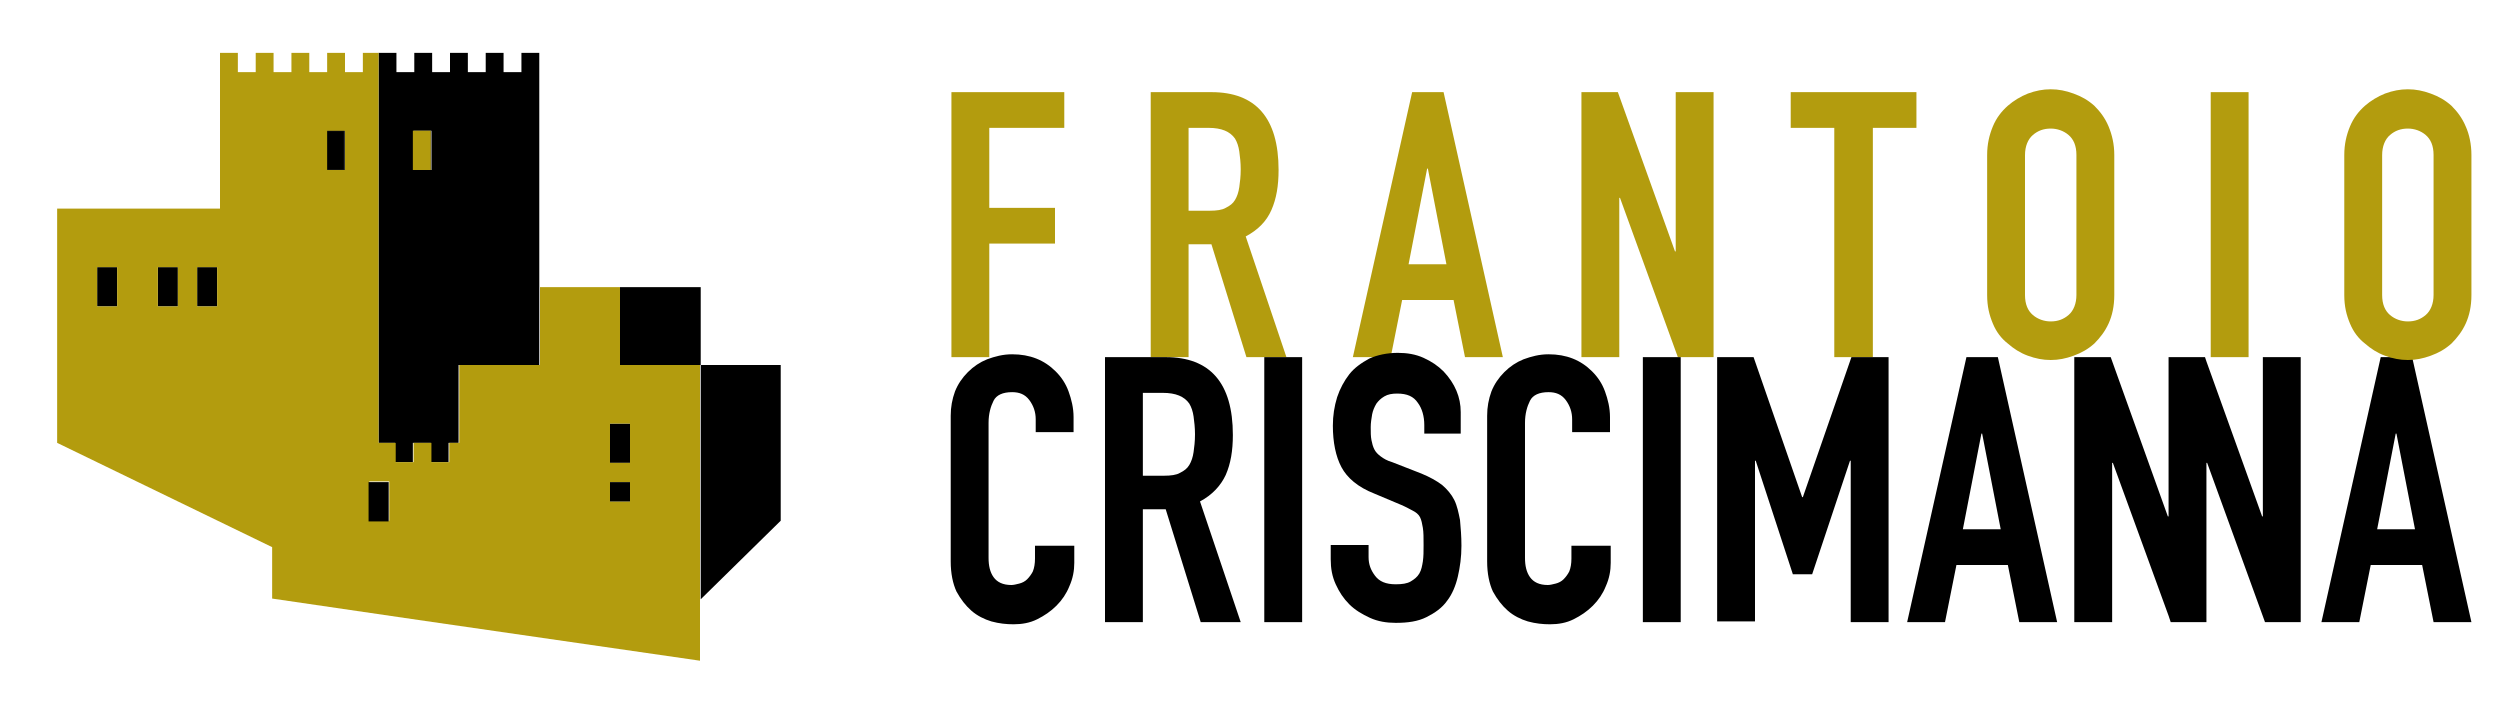
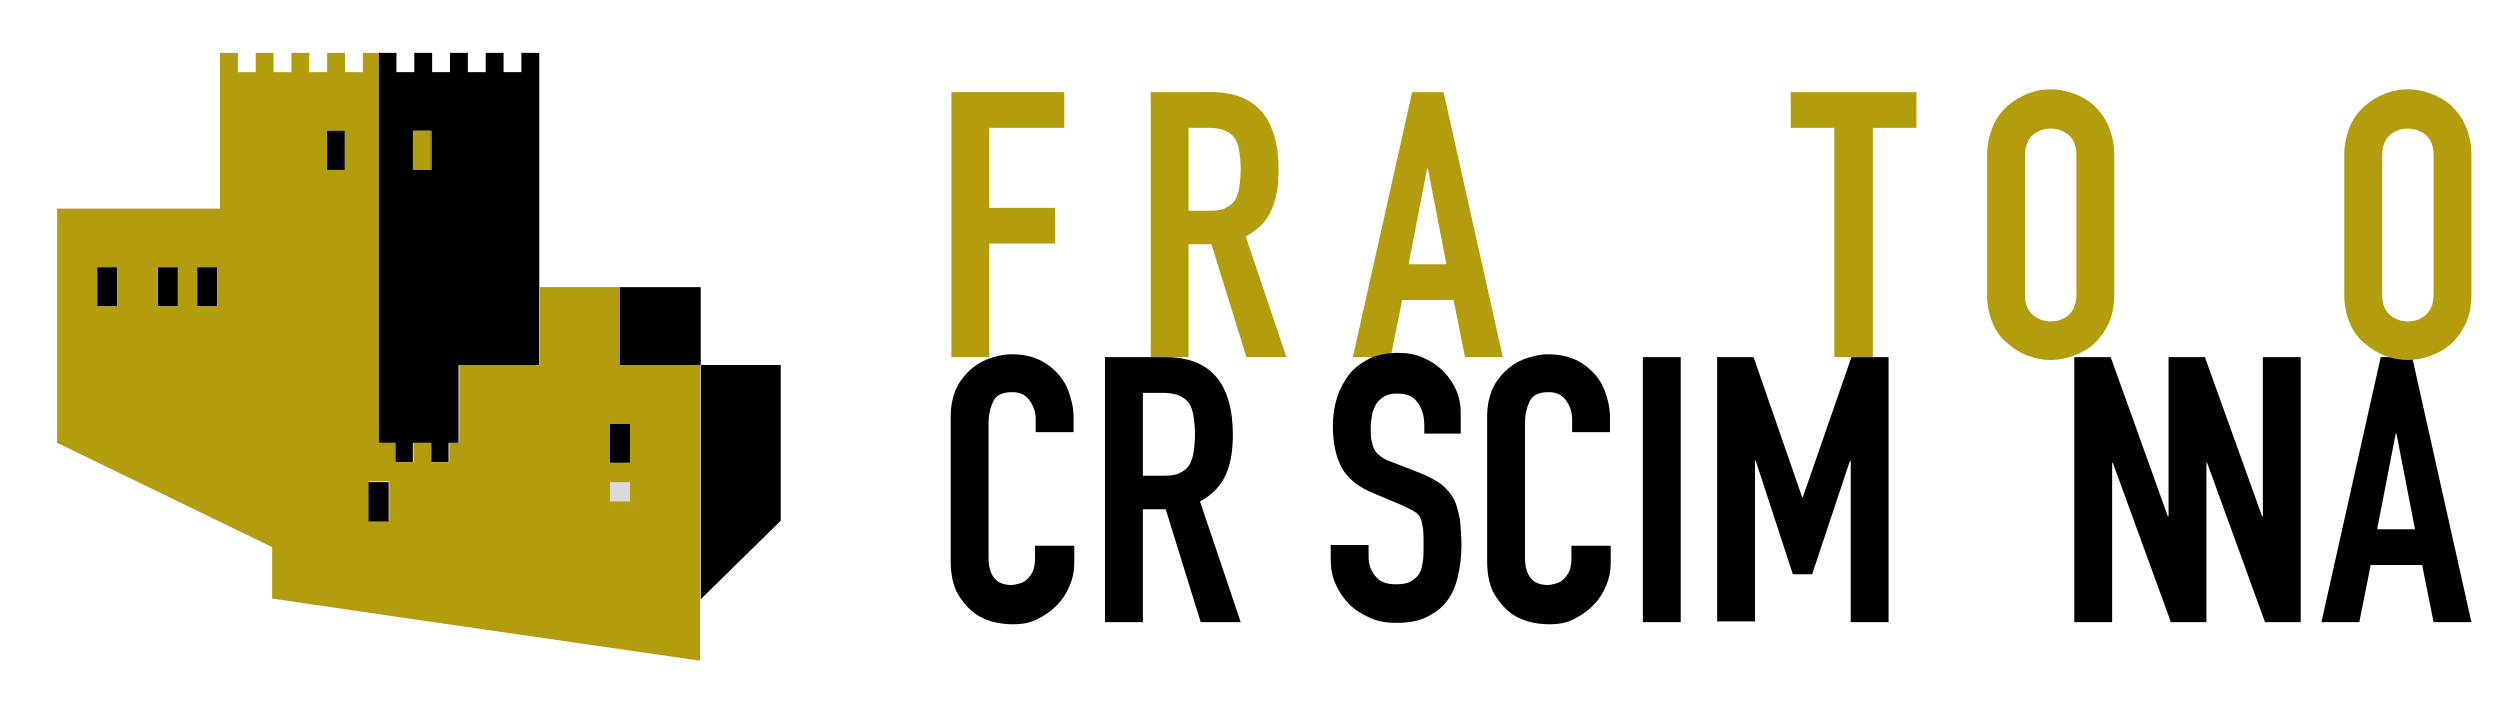
<svg xmlns="http://www.w3.org/2000/svg" x="0px" y="0px" viewBox="0 0 350 100" style="enable-background:new 0 0 350 100;" xml:space="preserve">
  <style type="text/css"> .st0{fill:#D9D9D9;} .st1{fill:#1D1D1B;} .st2{stroke:#1D1D1B;stroke-width:0.176;stroke-miterlimit:10;} .st3{fill:none;stroke:#000000;stroke-width:1.701;stroke-miterlimit:10;} .st4{fill:#B39C0E;} .st5{fill:#9F7113;} .st6{fill:#DFB600;} .st7{fill:#FFFFFF;} .st8{stroke:#1D1D1B;stroke-width:0.153;stroke-miterlimit:10;} .st9{fill:#B39C0E;stroke:#B39C0E;stroke-width:0.153;stroke-miterlimit:10;} </style>
  <g id="Livello_1">
    <g>
      <path class="st4" d="M133.2,50V12.9H149v5h-10.5v11.2h9.2v5h-9.2V50H133.2z" />
      <path class="st4" d="M161.1,50V12.9h8.5c6.2,0,9.4,3.6,9.4,10.9c0,2.2-0.3,4-1,5.6s-1.9,2.8-3.6,3.7l5.7,16.9h-5.6l-4.9-15.8h-3.2 V50H161.1z M166.4,17.9v11.6h3c0.9,0,1.7-0.1,2.2-0.4c0.6-0.3,1-0.6,1.3-1.1c0.3-0.5,0.5-1.1,0.6-1.8c0.1-0.7,0.2-1.5,0.2-2.5 c0-0.9-0.1-1.8-0.2-2.5c-0.1-0.7-0.3-1.3-0.6-1.8c-0.7-1-1.9-1.5-3.7-1.5H166.4z" />
      <path class="st4" d="M189.4,50l8.3-37.1h4.4l8.3,37.1h-5.3l-1.6-8h-7.2l-1.6,8H189.4z M202.5,37l-2.6-13.4h-0.1L197.2,37H202.5z" />
-       <path class="st4" d="M221.4,50V12.9h5.1l8,22.3h0.1V12.9h5.3V50h-5l-8.1-22.3h-0.1V50H221.4z" />
      <path class="st4" d="M256.8,50V17.9h-6.1v-5h17.6v5h-6.1V50H256.8z" />
      <path class="st4" d="M278.2,21.7c0-1.5,0.3-2.8,0.8-4s1.2-2.1,2.1-2.9c0.8-0.7,1.8-1.3,2.8-1.7c1.1-0.4,2.1-0.6,3.2-0.6 c1.1,0,2.1,0.2,3.2,0.6c1.1,0.4,2,0.9,2.9,1.7c0.8,0.8,1.5,1.7,2,2.9s0.8,2.5,0.8,4v19.6c0,1.6-0.3,2.9-0.8,4s-1.2,2-2,2.8 c-0.9,0.8-1.8,1.3-2.9,1.7s-2.1,0.6-3.2,0.6c-1.1,0-2.1-0.2-3.2-0.6c-1.1-0.4-2-1-2.8-1.7c-0.9-0.7-1.6-1.6-2.1-2.8 s-0.8-2.4-0.8-4V21.7z M283.5,41.3c0,1.3,0.4,2.2,1.1,2.8c0.7,0.6,1.6,0.9,2.5,0.9c1,0,1.8-0.3,2.5-0.9c0.7-0.6,1.1-1.6,1.1-2.8 V21.7c0-1.3-0.4-2.2-1.1-2.8c-0.7-0.6-1.6-0.9-2.5-0.9c-1,0-1.8,0.3-2.5,0.9c-0.7,0.6-1.1,1.6-1.1,2.8V41.3z" />
-       <path class="st4" d="M309.5,50V12.9h5.3V50H309.5z" />
      <path d="M150.4,76.5v2.3c0,1.1-0.2,2.2-0.7,3.3c-0.4,1-1,1.9-1.8,2.7s-1.7,1.4-2.7,1.9c-1,0.5-2.1,0.7-3.3,0.7c-1,0-2-0.1-3.1-0.4 c-1-0.3-2-0.8-2.8-1.5c-0.8-0.7-1.5-1.6-2.1-2.7c-0.5-1.1-0.8-2.5-0.8-4.2V58.2c0-1.2,0.2-2.3,0.6-3.4c0.4-1,1-1.9,1.8-2.7 c0.8-0.8,1.7-1.4,2.7-1.8c1.1-0.4,2.2-0.7,3.5-0.7c2.5,0,4.5,0.8,6.1,2.4c0.8,0.8,1.4,1.7,1.8,2.8c0.4,1.1,0.7,2.3,0.7,3.6v2.1 h-5.3v-1.8c0-1-0.3-1.9-0.9-2.7c-0.6-0.8-1.4-1.1-2.4-1.1c-1.3,0-2.2,0.4-2.6,1.2c-0.4,0.8-0.7,1.8-0.7,3.1v18.9 c0,1.1,0.2,2,0.7,2.7c0.5,0.7,1.3,1.1,2.5,1.1c0.3,0,0.7-0.1,1.1-0.2c0.4-0.1,0.8-0.3,1.1-0.6c0.3-0.3,0.6-0.7,0.8-1.1 c0.2-0.5,0.3-1.1,0.3-1.8v-1.8H150.4z" />
      <path d="M154.7,87.1V50h8.5c6.2,0,9.4,3.6,9.4,10.9c0,2.2-0.3,4-1,5.6c-0.7,1.5-1.9,2.8-3.6,3.7l5.7,16.9h-5.6l-4.9-15.8H160v15.8 H154.7z M160,55v11.6h3c0.9,0,1.7-0.1,2.2-0.4c0.6-0.3,1-0.6,1.3-1.1c0.3-0.5,0.5-1.1,0.6-1.8c0.1-0.7,0.2-1.5,0.2-2.5 c0-0.9-0.1-1.8-0.2-2.5c-0.1-0.7-0.3-1.3-0.6-1.8c-0.7-1-1.9-1.5-3.7-1.5H160z" />
-       <path d="M177,87.1V50h5.3v37.1H177z" />
      <path d="M204.7,60.7h-5.3v-1.2c0-1.2-0.3-2.3-0.9-3.1c-0.6-0.9-1.5-1.3-2.9-1.3c-0.7,0-1.3,0.1-1.8,0.4c-0.5,0.3-0.8,0.6-1.1,1 c-0.3,0.5-0.5,1-0.6,1.5c-0.1,0.6-0.2,1.2-0.2,1.8c0,0.7,0,1.3,0.1,1.8c0.1,0.5,0.2,0.9,0.4,1.3c0.2,0.4,0.5,0.7,0.9,1 c0.4,0.3,0.9,0.6,1.6,0.8l4.1,1.6c1.2,0.5,2.1,1,2.9,1.6c0.7,0.6,1.3,1.3,1.7,2.1c0.4,0.8,0.6,1.8,0.8,2.8 c0.1,1.1,0.2,2.3,0.2,3.6c0,1.6-0.2,3-0.5,4.3c-0.3,1.3-0.8,2.5-1.5,3.4c-0.7,1-1.7,1.7-2.9,2.3c-1.2,0.6-2.6,0.8-4.3,0.8 c-1.3,0-2.5-0.2-3.6-0.7c-1.1-0.5-2.1-1.1-2.9-1.9c-0.8-0.8-1.4-1.7-1.9-2.8c-0.5-1.1-0.7-2.2-0.7-3.5v-2h5.3v1.7 c0,1,0.3,1.8,0.9,2.6c0.6,0.8,1.5,1.2,2.9,1.2c0.9,0,1.6-0.1,2.1-0.4c0.5-0.3,0.9-0.6,1.2-1.1c0.3-0.5,0.4-1.1,0.5-1.7 c0.1-0.7,0.1-1.4,0.1-2.3c0-1,0-1.8-0.1-2.4c-0.1-0.6-0.2-1.1-0.4-1.5c-0.2-0.4-0.6-0.7-1-0.9c-0.4-0.2-0.9-0.5-1.6-0.8l-3.8-1.6 c-2.3-0.9-3.8-2.2-4.6-3.7c-0.8-1.5-1.2-3.5-1.2-5.8c0-1.4,0.2-2.7,0.6-4c0.4-1.2,1-2.3,1.7-3.2c0.7-0.9,1.7-1.6,2.8-2.2 c1.1-0.5,2.5-0.8,4-0.8c1.3,0,2.5,0.2,3.6,0.7c1.1,0.5,2,1.1,2.8,1.9c1.6,1.7,2.4,3.6,2.4,5.7V60.7z" />
      <path d="M225.5,76.5v2.3c0,1.1-0.2,2.2-0.7,3.3c-0.4,1-1,1.9-1.8,2.7s-1.7,1.4-2.7,1.9c-1,0.5-2.1,0.7-3.3,0.7c-1,0-2-0.1-3.1-0.4 c-1-0.3-2-0.8-2.8-1.5c-0.8-0.7-1.5-1.6-2.1-2.7c-0.5-1.1-0.8-2.5-0.8-4.2V58.2c0-1.2,0.2-2.3,0.6-3.4c0.4-1,1-1.9,1.8-2.7 c0.8-0.8,1.7-1.4,2.7-1.8c1.1-0.4,2.2-0.7,3.5-0.7c2.5,0,4.5,0.8,6.1,2.4c0.8,0.8,1.4,1.7,1.8,2.8c0.4,1.1,0.7,2.3,0.7,3.6v2.1 h-5.3v-1.8c0-1-0.3-1.9-0.9-2.7c-0.6-0.8-1.4-1.1-2.4-1.1c-1.3,0-2.2,0.4-2.6,1.2c-0.4,0.8-0.7,1.8-0.7,3.1v18.9 c0,1.1,0.2,2,0.7,2.7c0.5,0.7,1.3,1.1,2.5,1.1c0.3,0,0.7-0.1,1.1-0.2c0.4-0.1,0.8-0.3,1.1-0.6c0.3-0.3,0.6-0.7,0.8-1.1 c0.2-0.5,0.3-1.1,0.3-1.8v-1.8H225.5z" />
      <path d="M230,87.1V50h5.3v37.1H230z" />
      <path d="M240.4,87.1V50h5.1l6.8,19.6h0.1l6.8-19.6h5.2v37.1h-5.3V64.5H259l-5.3,15.9h-2.7l-5.2-15.9h-0.1v22.5H240.4z" />
-       <path d="M267,87.1l8.3-37.1h4.4l8.3,37.1h-5.3l-1.6-8h-7.2l-1.6,8H267z M280.1,74.1l-2.6-13.4h-0.1l-2.6,13.4H280.1z" />
      <polygon points="322.1,50 322.1,87.1 317.1,87.1 309,64.8 308.9,64.8 308.9,87.1 303.9,87.1 303.6,86.2 295.8,64.8 295.7,64.8 295.7,87.1 290.4,87.1 290.4,50 295.5,50 303.5,72.3 303.6,72.3 303.6,50 308.7,50 308.9,50.6 316.7,72.3 316.8,72.3 316.8,50 " />
      <path d="M325,87.1l8.3-37.1h4.4l8.3,37.1h-5.3l-1.6-8h-7.2l-1.6,8H325z M338.1,74.1l-2.6-13.4h-0.1l-2.6,13.4H338.1z" />
      <path class="st4" d="M328.2,21.7c0-1.5,0.3-2.8,0.8-4s1.2-2.1,2.1-2.9c0.8-0.7,1.8-1.3,2.8-1.7c1.1-0.4,2.1-0.6,3.2-0.6 c1.1,0,2.1,0.2,3.2,0.6c1.1,0.4,2,0.9,2.9,1.7c0.8,0.8,1.5,1.7,2,2.9c0.5,1.1,0.8,2.5,0.8,4v19.6c0,1.6-0.3,2.9-0.8,4 c-0.5,1.1-1.2,2-2,2.8c-0.9,0.8-1.8,1.3-2.9,1.7s-2.1,0.6-3.2,0.6c-1.1,0-2.1-0.2-3.2-0.6c-1.1-0.4-2-1-2.8-1.7 c-0.9-0.7-1.6-1.6-2.1-2.8s-0.8-2.4-0.8-4V21.7z M333.5,41.3c0,1.3,0.4,2.2,1.1,2.8c0.7,0.6,1.6,0.9,2.5,0.9c1,0,1.8-0.3,2.5-0.9 c0.7-0.6,1.1-1.6,1.1-2.8V21.7c0-1.3-0.4-2.2-1.1-2.8c-0.7-0.6-1.6-0.9-2.5-0.9c-1,0-1.8,0.3-2.5,0.9c-0.7,0.6-1.1,1.6-1.1,2.8 V41.3z" />
    </g>
    <g>
      <rect x="85.4" y="67.5" class="st0" width="2.8" height="2.7" />
      <rect x="40.7" y="62" class="st1" width="1.1" height="2.7" />
      <rect x="45.7" y="62" class="st1" width="1.1" height="2.7" />
      <rect x="50.8" y="62" class="st1" width="1.1" height="2.7" />
      <rect x="51.6" y="67.5" class="st1" width="2.8" height="5.5" />
      <rect x="45.7" y="18.3" class="st0" width="2.5" height="5.5" />
      <rect x="57.8" y="18.3" class="st1" width="2.5" height="5.5" />
      <polygon points="109.3,51.1 109.3,72.9 98.1,83.9 98.1,51.1 " />
      <rect x="40.7" y="62" class="st0" width="1.1" height="2.7" />
      <rect x="45.7" y="62" class="st0" width="1.1" height="2.7" />
      <rect x="50.8" y="62" class="st0" width="1.1" height="2.7" />
      <rect x="51.6" y="67.5" class="st0" width="2.8" height="5.5" />
      <rect x="85.4" y="67.5" class="st0" width="2.8" height="2.7" />
      <path d="M73,7.4v2.7h-2.5V7.4H68v2.7h-2.5V7.4h-2.5v2.7h-2.5V7.4h-2.5v2.7h-2.5V7.4H53V62h2.3v2.7h2.5V62h2.5v2.7h2.5V62h1.4V51.1 h11.3V7.4H73z M60.4,23.8h-2.5v-5.5h2.5V23.8z" />
      <rect x="13.6" y="37.4" width="2.8" height="5.5" />
      <rect x="22.1" y="37.4" width="2.8" height="5.5" />
      <rect x="27.6" y="37.4" width="2.8" height="5.5" />
      <rect x="79.8" y="45.6" width="2.8" height="5.5" />
      <rect x="86.8" y="40.2" width="11.3" height="10.9" />
      <rect x="45.7" y="18.3" class="st8" width="2.5" height="5.5" />
      <rect x="57.8" y="18.3" class="st4" width="2.5" height="5.5" />
      <rect x="85.4" y="59.3" width="2.8" height="5.5" />
      <path class="st4" d="M86.8,51.1V40.2H75.6v10.9H64.3V62h-1.4v2.7h-2.5V62h-2.5v2.7h-2.5V62H53V7.4h-2.2v2.7h-2.5V7.4h-2.5v2.7 h-2.5V7.4h-2.5v2.7h-2.5V7.4h-2.5v2.7h-2.5V7.4h-2.5v21.8H8V62l30.1,14.6v7.2h0l20.5,3l39.4,5.7V51.1H86.8z M16.4,42.9h-2.8v-5.5 h2.8V42.9z M24.9,42.9h-2.8v-5.5h2.8V42.9z M30.4,42.9h-2.8v-5.5h2.8V42.9z M48.3,23.8h-2.5v-5.5h2.5V23.8z M54.5,72.9h-2.8v-5.5 h2.8V72.9z M88.2,70.2h-2.8v-2.7h2.8V70.2z M88.2,64.8h-2.8v-5.5h2.8V64.8z" />
-       <rect x="85.4" y="67.5" width="2.8" height="2.7" />
      <rect x="51.6" y="67.5" width="2.8" height="5.5" />
    </g>
  </g>
  <g id="griglie"> </g>
</svg>